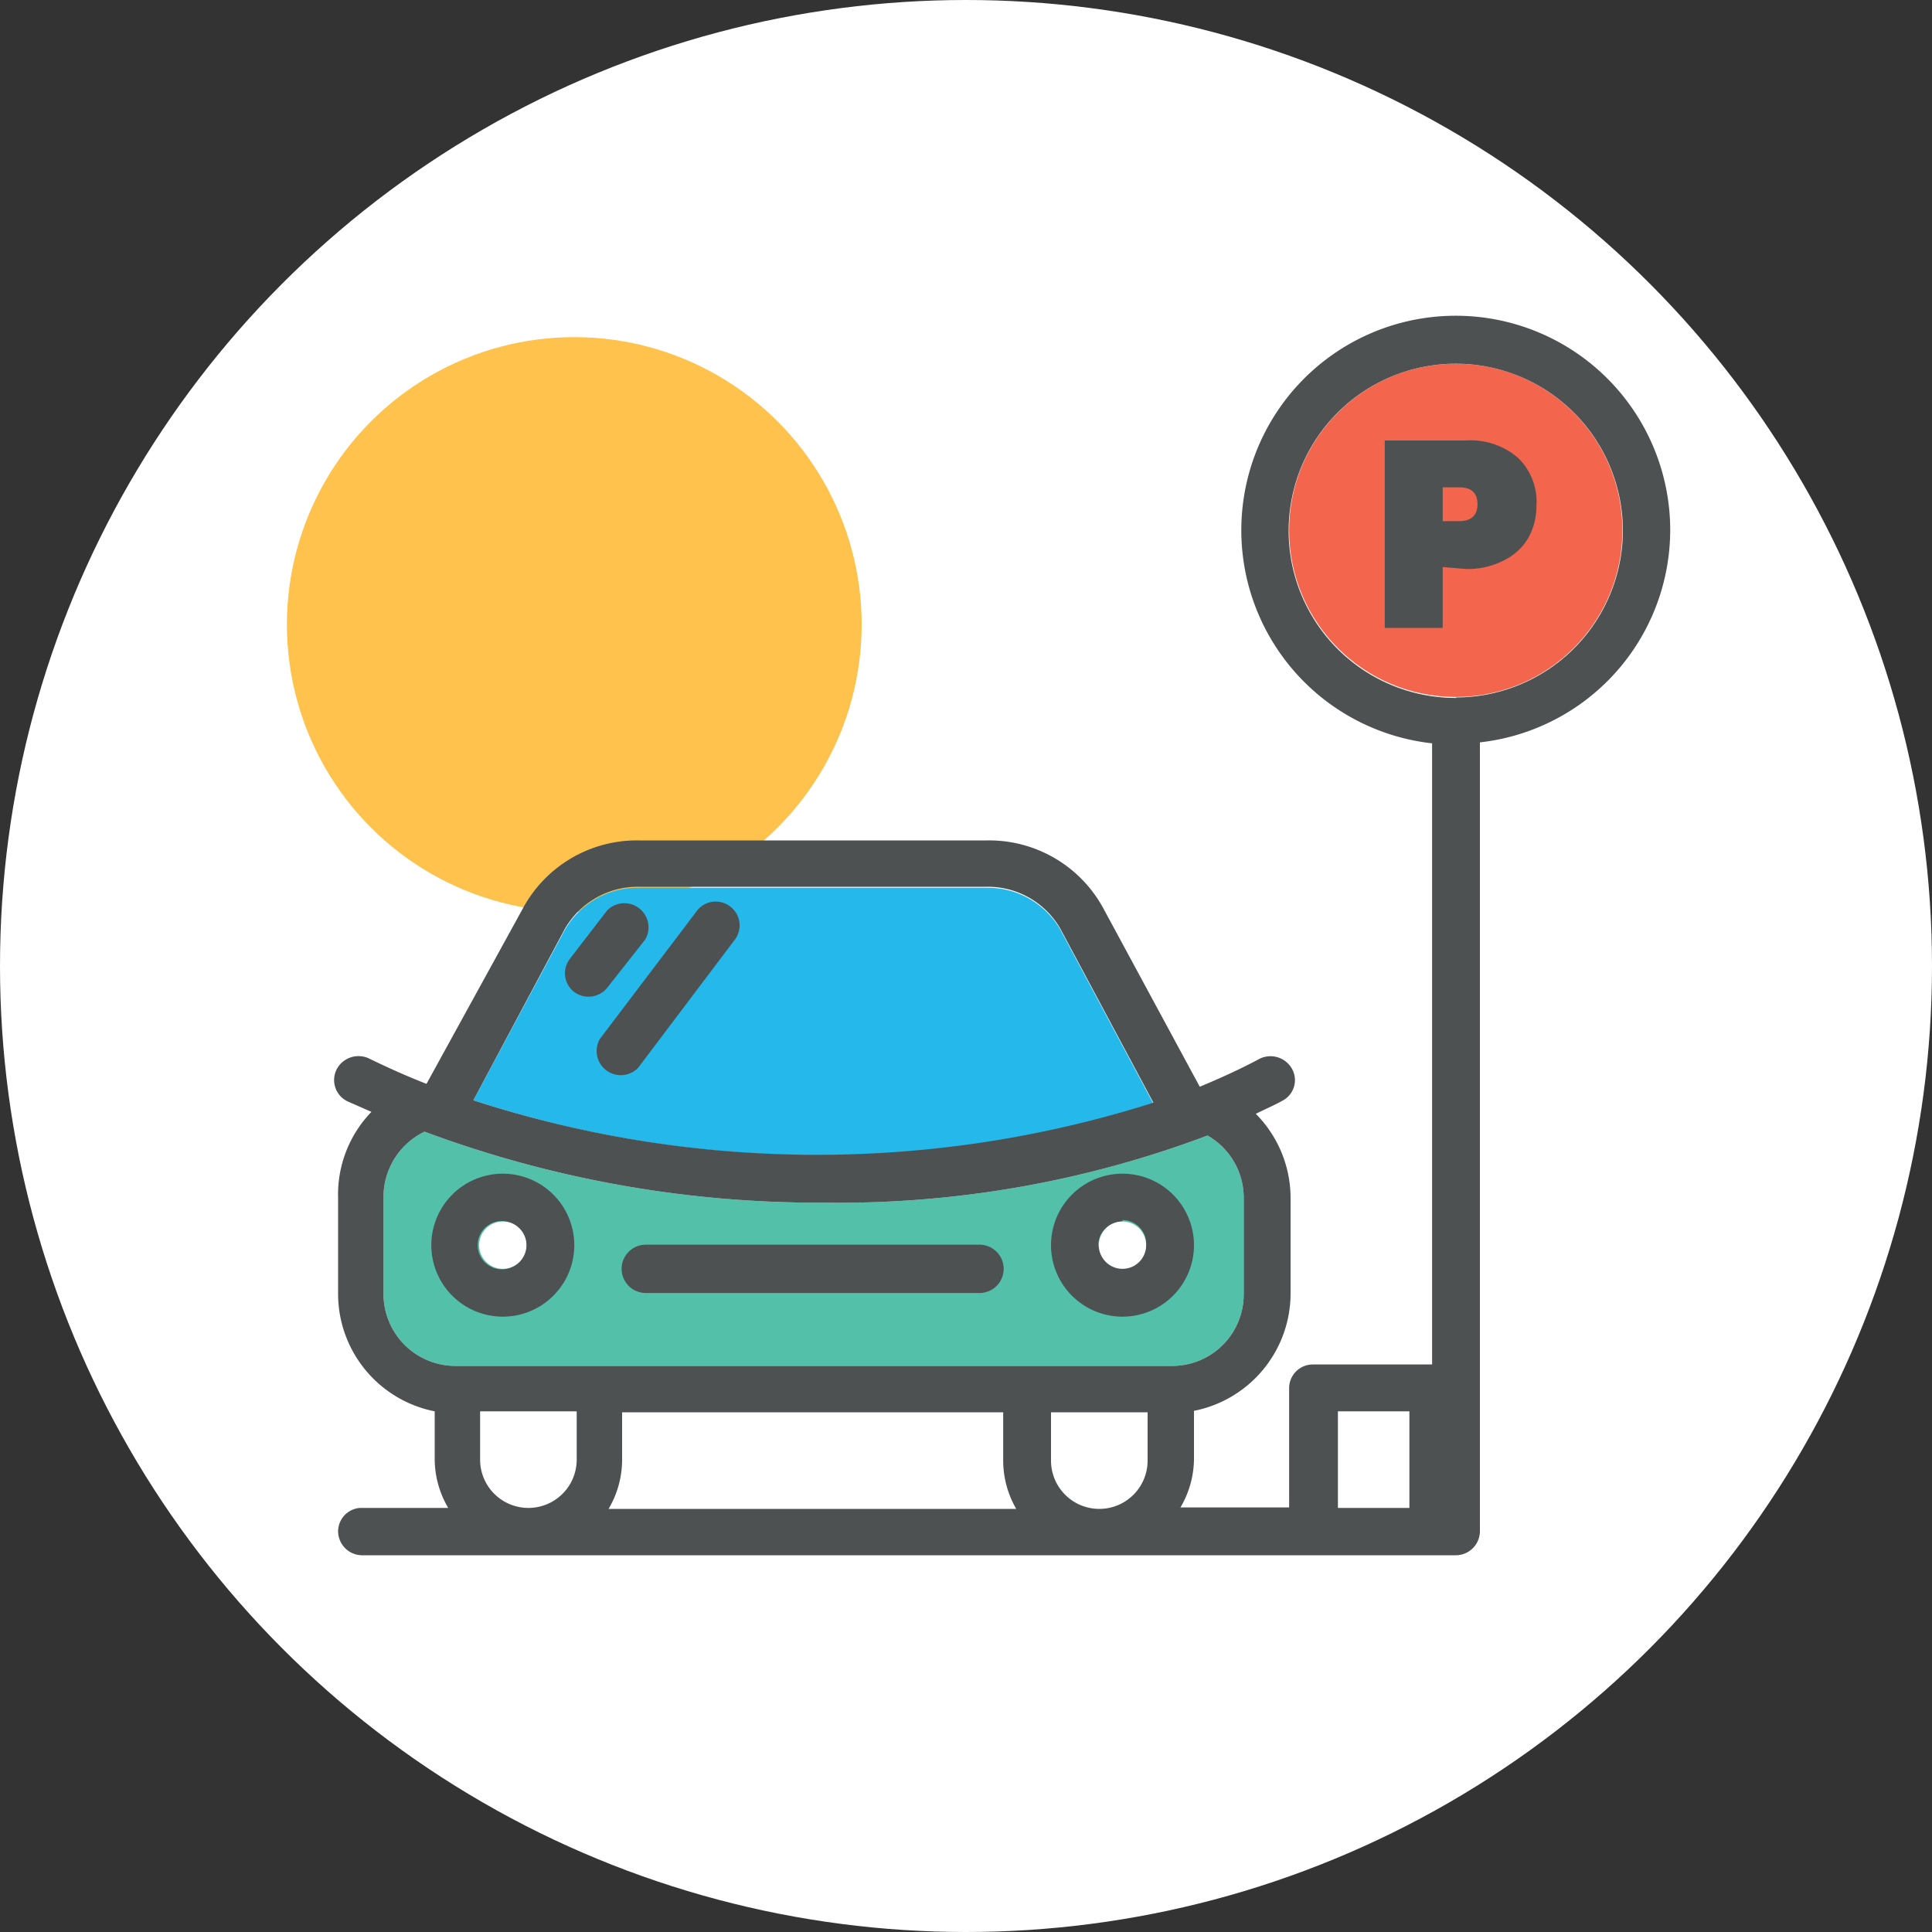
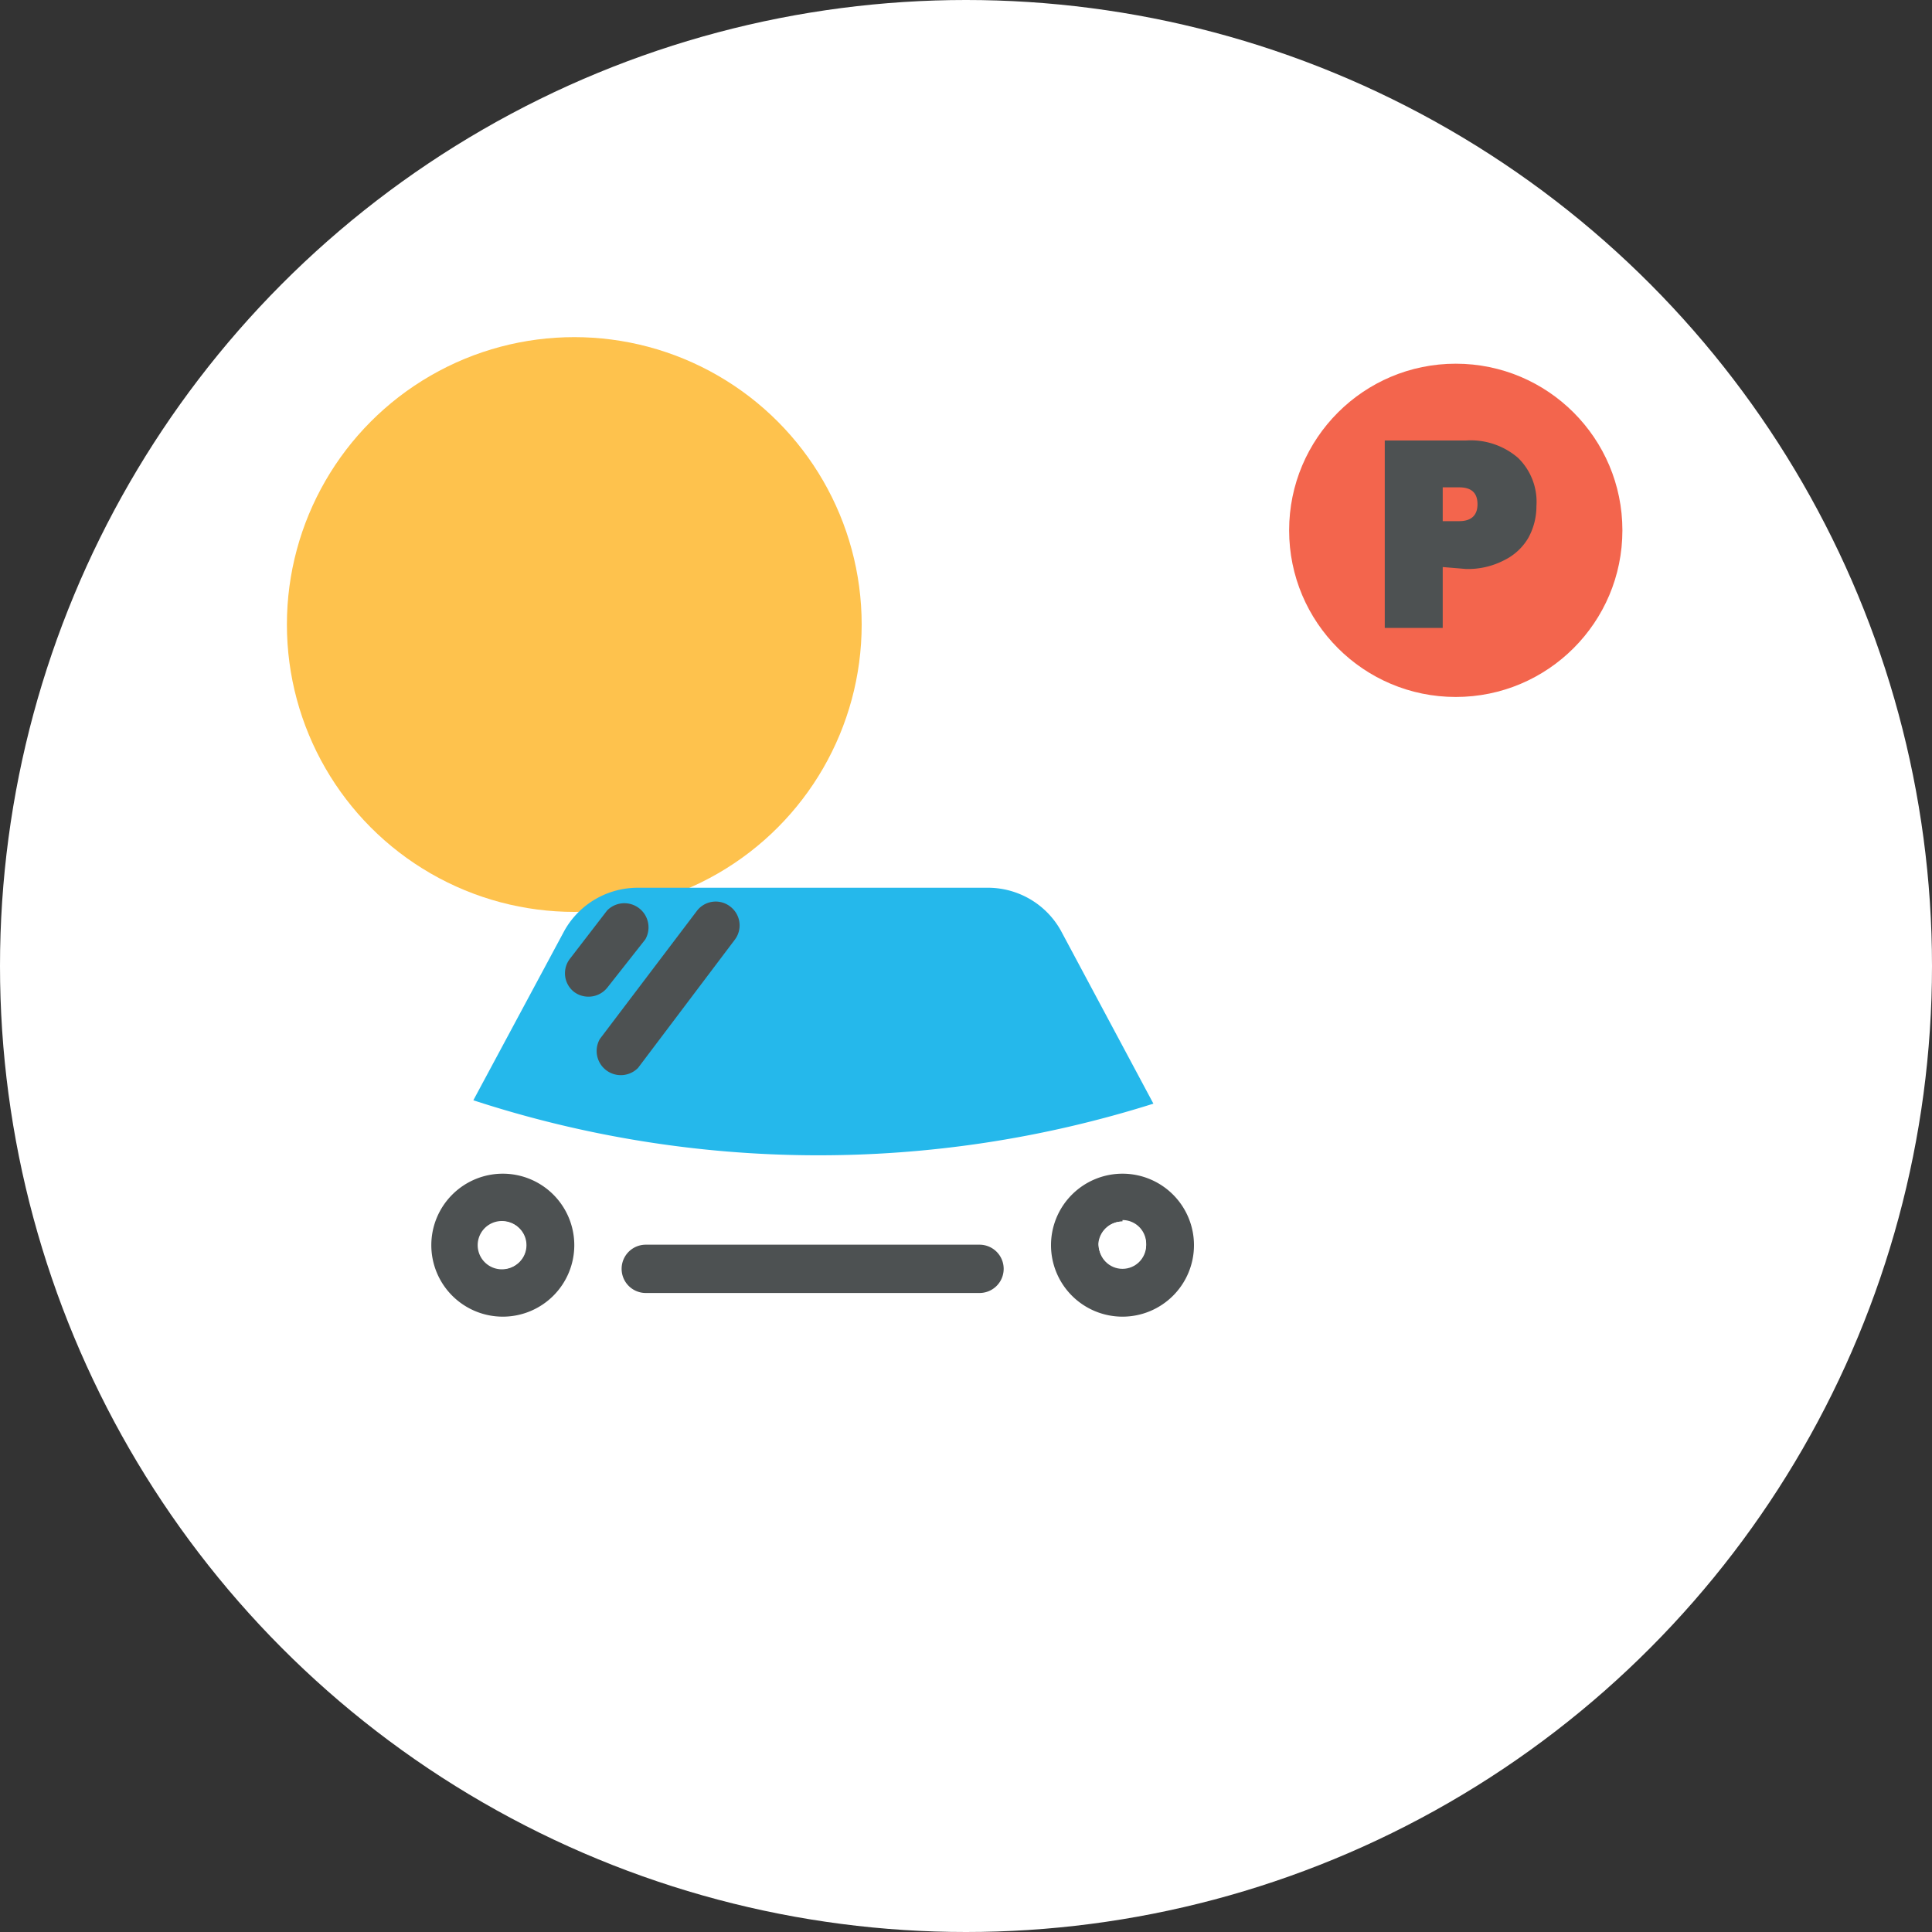
<svg xmlns="http://www.w3.org/2000/svg" width="40" height="40" viewBox="0 0 40 40">
  <rect x="0" y="0" width="40" height="40" fill="#333333" stroke="none" />
  <title>CTB_IconSet</title>
  <circle cx="20" cy="20" r="19.84" fill="#fff" />
  <circle cx="20" cy="20" r="20" fill="#fff" />
  <circle cx="11.89" cy="12.93" r="5.95" fill="#fec24d" />
-   <path d="M7.94,26.77v-2a1.5,1.5,0,0,1,.85-1.34,23.37,23.37,0,0,0,8.26,1.47A21.66,21.66,0,0,0,25,23.51a1.48,1.48,0,0,1,.75,1.29v2a1.48,1.48,0,0,1-1.48,1.48H9.42A1.49,1.49,0,0,1,7.94,26.77Z" fill="#53c1a9" />
  <circle cx="30.14" cy="10.98" r="3.45" fill="#f3654d" />
  <path d="M11.69,19.26a1.74,1.74,0,0,1,1.53-.88h7.2a1.73,1.73,0,0,1,1.54.88l1.92,3.59A23,23,0,0,1,9.8,22.78Z" fill="#25b8eb" />
-   <path d="M34.58,11a4.44,4.44,0,1,0-4.93,4.39V28.25H27.18a.49.49,0,0,0-.49.49v2.47H24.44a2,2,0,0,0,.28-1v-1a2.48,2.48,0,0,0,2-2.42v-2A2.48,2.48,0,0,0,26,23.06c.18-.09.37-.17.55-.27a.48.48,0,0,0,.2-.66.51.51,0,0,0-.67-.21c-.39.21-.81.4-1.24.58l-2-3.7a2.69,2.69,0,0,0-2.41-1.4h-7.2a2.68,2.68,0,0,0-2.4,1.4l-2,3.64c-.41-.16-.81-.34-1.2-.53a.51.51,0,0,0-.66.23.49.49,0,0,0,.22.66l.5.22A2.46,2.46,0,0,0,7,24.8v2a2.48,2.48,0,0,0,2,2.42v1a2,2,0,0,0,.28,1H7.45A.49.49,0,0,0,7,31.7a.5.5,0,0,0,.49.5H30.14a.5.5,0,0,0,.5-.5V15.37A4.43,4.43,0,0,0,34.58,11ZM12.88,29.24h7.89v1a2,2,0,0,0,.27,1H12.6a2,2,0,0,0,.28-1Zm8.88,1v-1h2v1a1,1,0,1,1-2,0Zm-10.07-11a1.74,1.74,0,0,1,1.53-.88h7.2a1.73,1.73,0,0,1,1.54.88l1.92,3.59A23,23,0,0,1,9.8,22.78ZM7.94,26.77v-2a1.5,1.5,0,0,1,.85-1.34,23.37,23.37,0,0,0,8.26,1.47A21.66,21.66,0,0,0,25,23.51a1.48,1.48,0,0,1,.75,1.29v2a1.48,1.48,0,0,1-1.48,1.48H9.42A1.49,1.49,0,0,1,7.94,26.77Zm2,3.45v-1h2v1a1,1,0,1,1-2,0Zm17.76,1v-2h1.48v2Zm2.46-16.77A3.46,3.46,0,1,1,33.6,11,3.46,3.46,0,0,1,30.14,14.44Z" fill="#4d5152" />
  <path d="M11.89,25.78a1.48,1.48,0,1,0-1.48,1.48A1.48,1.48,0,0,0,11.89,25.78Zm-2,0a.49.49,0,0,1,1,0,.49.49,0,1,1-1,0Z" fill="#4d5152" />
  <path d="M23.24,27.26a1.48,1.48,0,1,0-1.48-1.48A1.48,1.48,0,0,0,23.24,27.26Zm0-2a.49.49,0,0,1,.49.49.5.5,0,0,1-.49.5.51.51,0,0,1-.5-.5A.5.5,0,0,1,23.24,25.29Z" fill="#4d5152" />
  <path d="M13.37,26.77h6.91a.5.5,0,0,0,0-1H13.37a.5.5,0,0,0,0,1Z" fill="#4d5152" />
  <path d="M14.42,18.87l-2,2.64a.5.5,0,0,0,.79.6l2-2.65a.49.49,0,0,0-.09-.69A.49.49,0,0,0,14.42,18.87Z" fill="#4d5152" />
  <path d="M13.36,19.45a.5.5,0,0,0-.79-.6l-.77,1a.49.49,0,0,0,.09.69.5.5,0,0,0,.69-.1Z" fill="#4d5152" />
  <path d="M29.87,11.74V13h-1.2V9.12h1.68a1.5,1.5,0,0,1,1.08.36,1.27,1.27,0,0,1,.38,1,1.35,1.35,0,0,1-.17.66,1.18,1.18,0,0,1-.5.46,1.62,1.62,0,0,1-.79.18Zm.72-1.3c0-.24-.13-.35-.38-.35h-.34v.7h.34C30.46,10.79,30.59,10.67,30.59,10.44Z" fill="#4d5152" />
  <circle cx="23.24" cy="25.78" r="0.49" fill="#fff" />
  <circle cx="10.41" cy="25.78" r="0.49" fill="#fff" />
</svg>